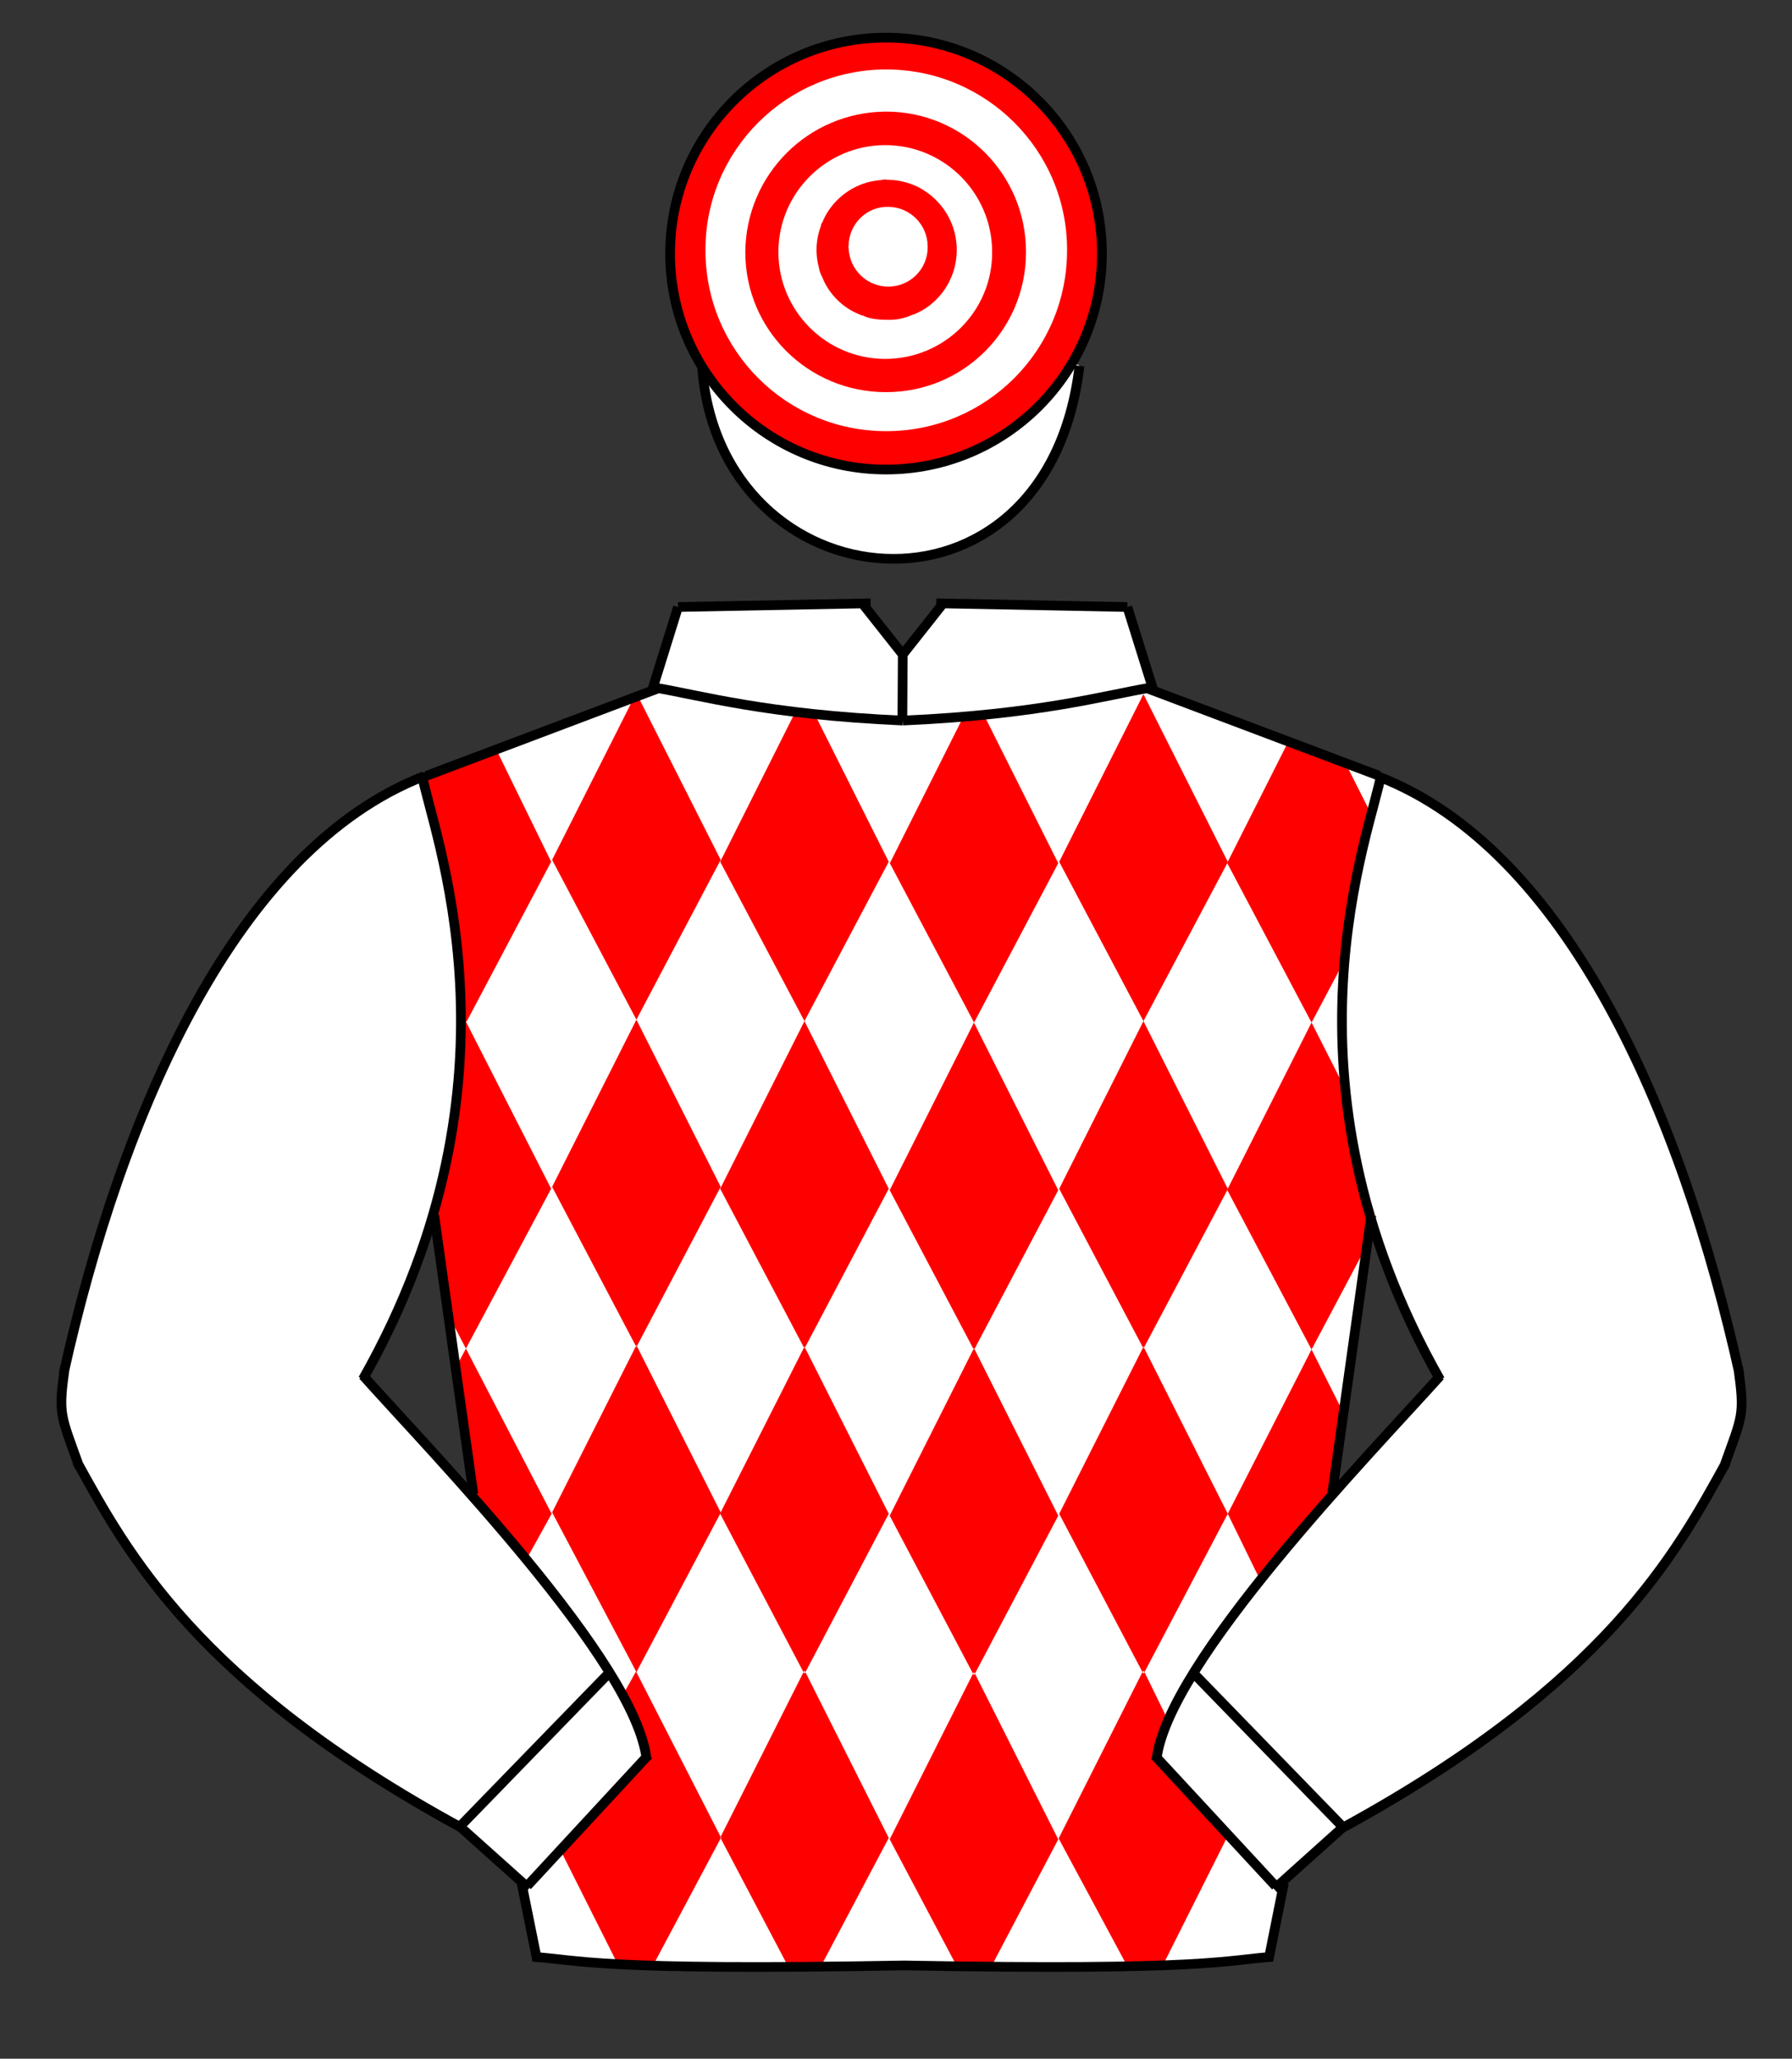
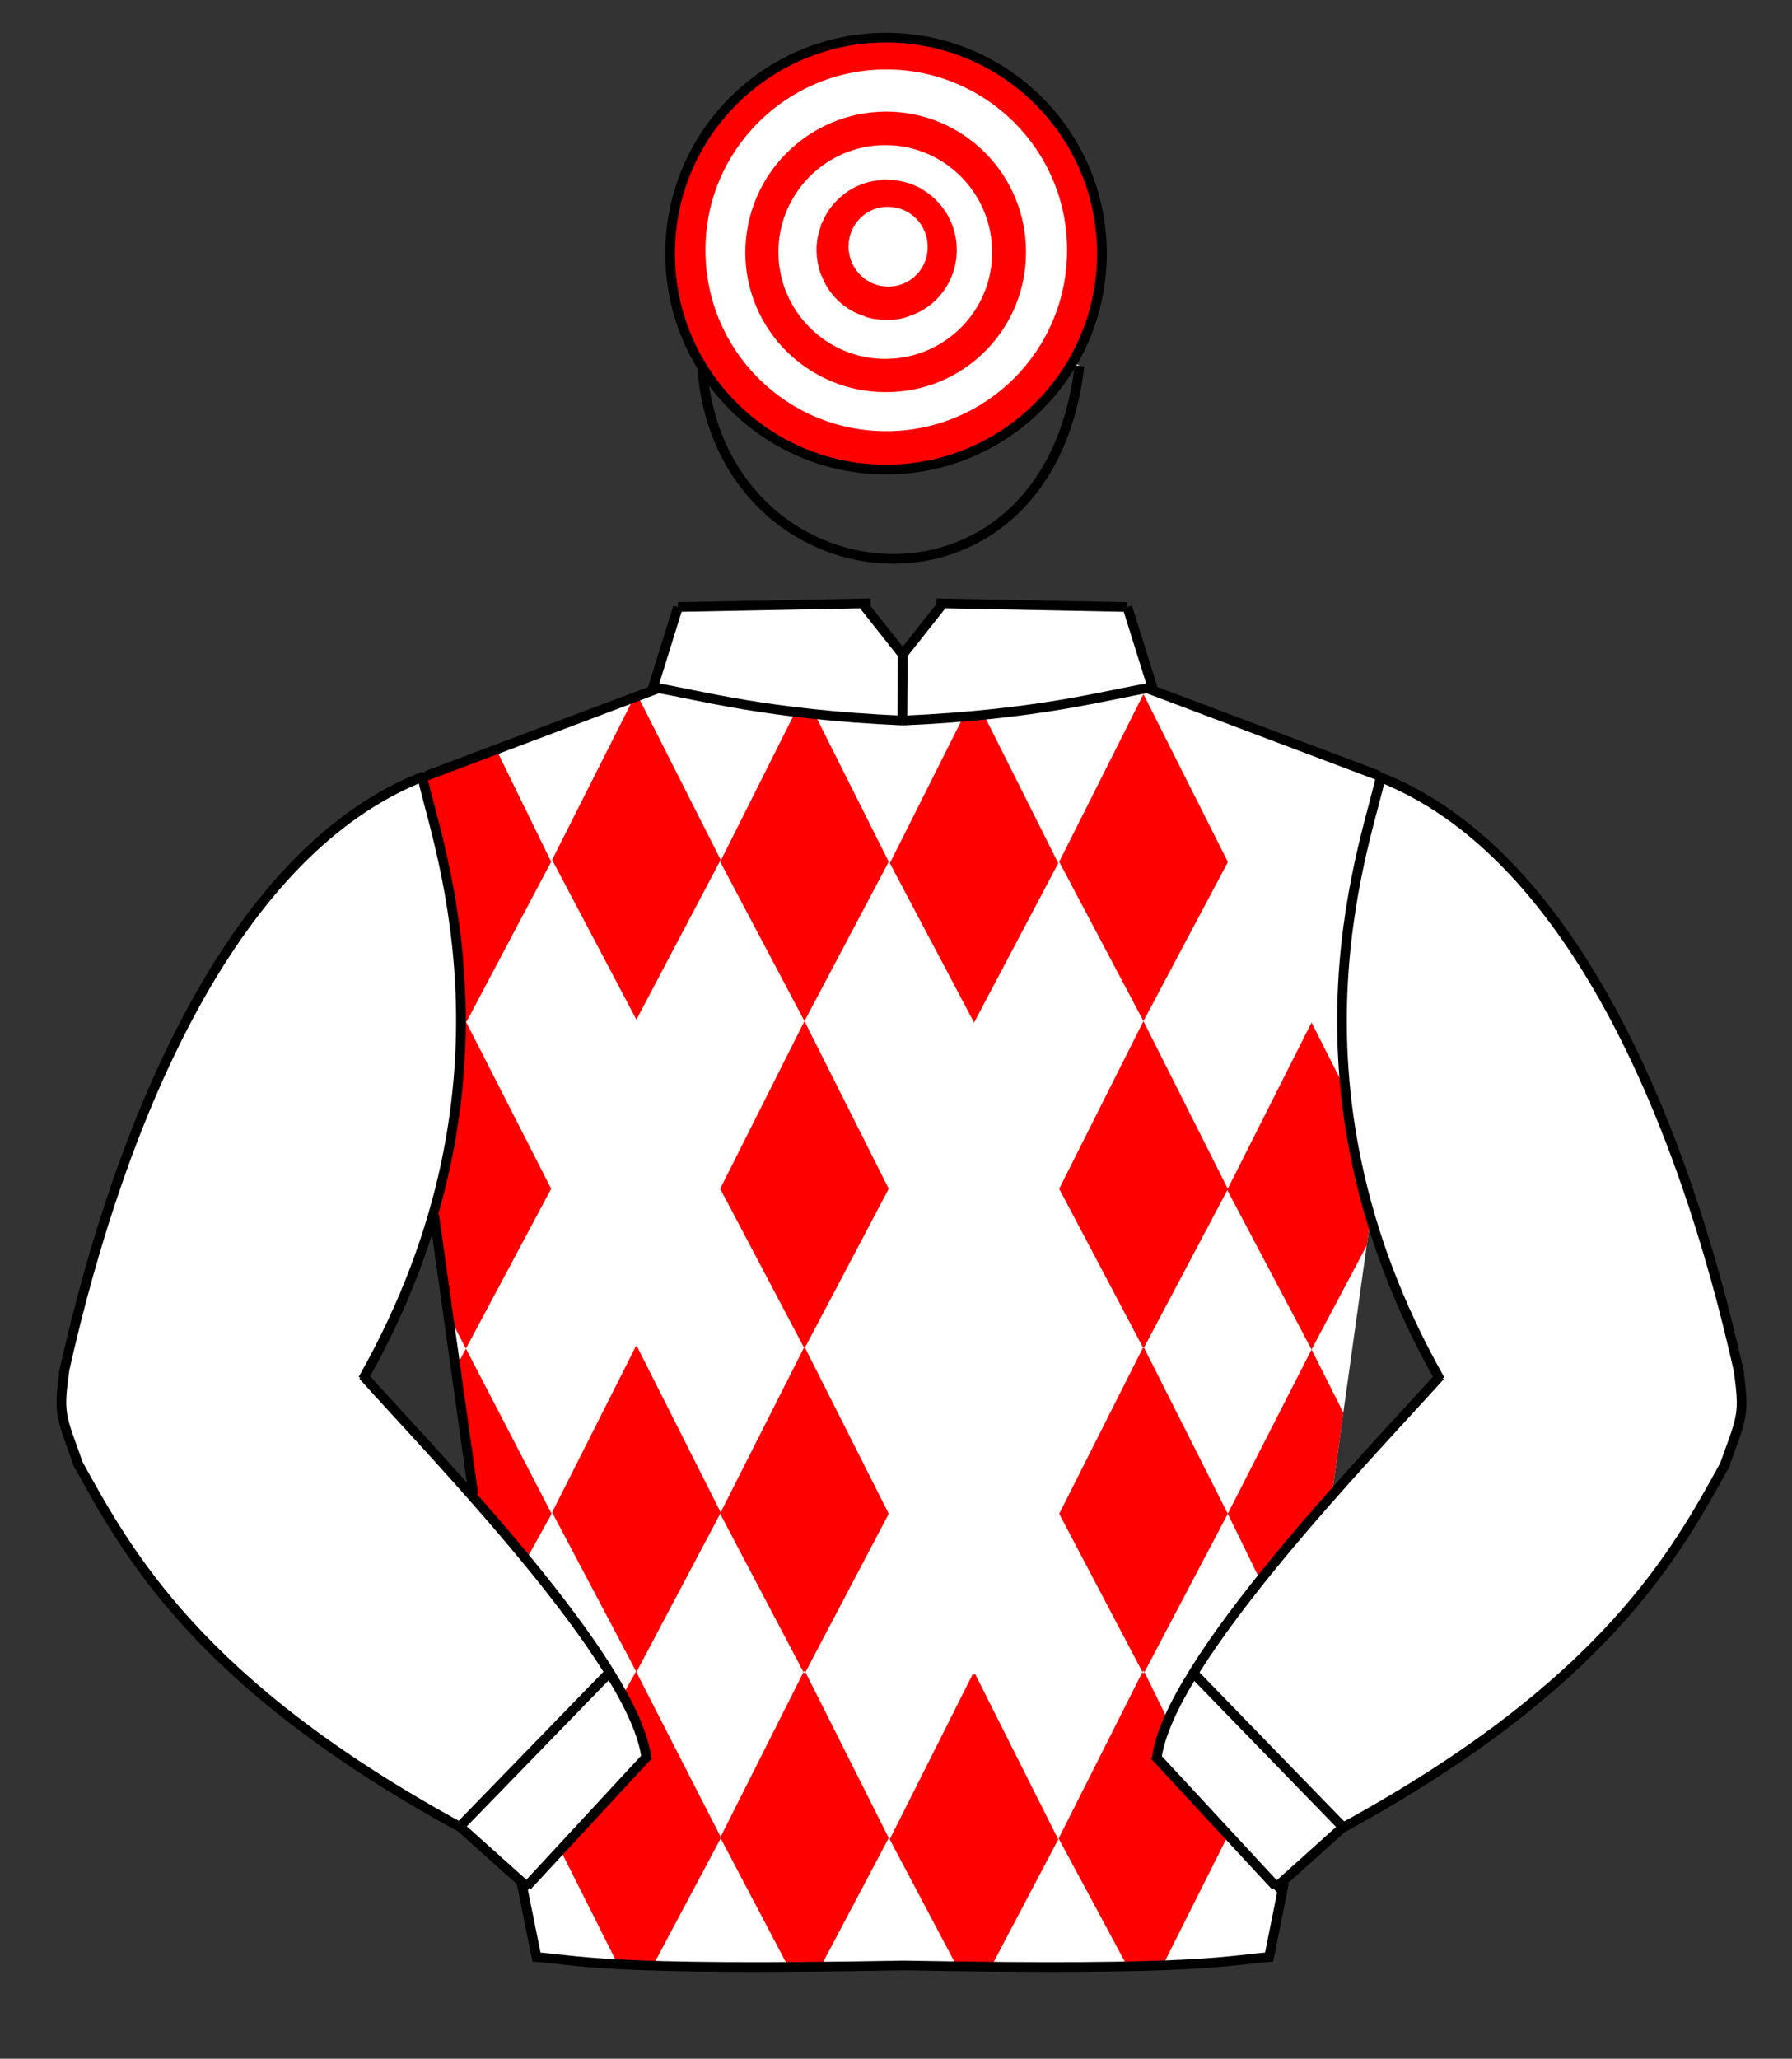
<svg xmlns="http://www.w3.org/2000/svg" version="1.1" id="Layer_1" x="0px" y="0px" width="74px" height="85px" viewBox="0 0 37 42.5" enable-background="new 0 0 37 42.5" xml:space="preserve">
  <rect x="0" y="0" width="37" height="42.5" fill="#333333" stroke="none" />
  <path fill="#FFFFFF" d="M23.67,14.21c-0.93,0.16-2.3,0.54-5.03,0.66h-0.01V14.8l0.01-1.28v-0.01l0.82-1.03v-0.03l3.819,0.08  l0.541,1.729L23.67,14.21z" />
  <path fill="#FFFFFF" d="M18.64,13.52l-0.01,1.28v0.07c-2.73-0.12-4.09-0.5-5.02-0.66l-0.15,0.05L14,12.53l3.82-0.08v0.03l0.82,1.03  V13.52z" />
  <path fill="#FFFFFF" d="M28.48,16.02l0.02,0.01c0.01,0.01,0,0.01,0,0.02c-0.221,1.07-1.54,4.56-0.2,9.08l-0.8,5.72l0.01,0.012  c-1.039,1.18-2.148,2.52-2.869,3.68c-0.41,0.67-0.689,1.27-0.75,1.75l2.449,2.65l0.021,0.02l0.13-0.12l0.021,0.03l-0.311,1.54  c-0.891,0.06-1.41,0.28-7.53,0.159h-0.01c-6.17,0.121-6.69-0.101-7.58-0.159l-0.31-1.54l0.01-0.01l0.09,0.09l0.02-0.021l2.45-2.648  c-0.06-0.48-0.34-1.08-0.76-1.75c-0.7-1.15-1.8-2.48-2.84-3.65l0.03-0.029l-0.81-5.761l-0.02-0.01c1.33-4.52-0.01-8-0.21-9.05  c0.01,0,0.02-0.01,0.03-0.01H8.8l4.66-1.76l0.15-0.05c0.93,0.16,2.29,0.54,5.02,0.66h0.01c2.73-0.12,4.1-0.5,5.03-0.66l0.15,0.05  L28.48,16.02z" />
  <path fill="#FF0000" d="M21.859,37.95l1.729-3.431l0.021,0.028l0.021-0.028l0.49,1h0.01c-0.13,0.278-0.21,0.539-0.239,0.771  l1.471,1.601L25.35,37.9l-1.34,2.67c-0.1,0-0.199,0.01-0.31,0.01H23.27l-1.408-2.62v-0.01H21.859z" />
  <path fill="#FF0000" d="M20.13,34.55l1.72,3.421l-1.379,2.619c-0.229,0-0.471,0-0.721-0.01l-1.38-2.609l0.01-0.021l1.71-3.4  l0.021,0.03L20.13,34.55z" />
  <path fill="#FF0000" d="M16.63,34.52l1.72,3.422l-1.4,2.648c-0.1,0-0.2,0-0.29,0c-0.13,0-0.26,0-0.39,0l-1.39-2.64l0.01-0.021  l-0.01-0.012l1.71-3.398l0.02,0.028L16.63,34.52z" />
  <path fill="#FF0000" d="M11.57,38.189l1.77-1.91c-0.05-0.369-0.22-0.812-0.48-1.289l0.27-0.48l0.01,0.01l1.74,3.4l-0.01,0.021  l0.01,0.01l-1.4,2.63c-0.12-0.011-0.23-0.011-0.34-0.021c-0.14,0-0.27-0.012-0.39-0.021L11.57,38.189z" />
  <path fill="#FF0000" d="M27.73,29.15h0.01l-0.07,0.5L27.5,30.85l0.01,0.012c-0.49,0.561-1,1.148-1.479,1.75L26,32.58l-0.65-1.33  l1.73-3.391L27.73,29.15z" />
  <polygon fill="#FF0000" points="23.609,34.49 23.59,34.52 21.88,31.27 21.87,31.25 23.6,27.82 23.609,27.83 23.62,27.82   25.35,31.25 23.63,34.52 " />
-   <polygon fill="#FF0000" points="20.12,27.85 21.85,31.29 20.13,34.55 20.109,34.52 20.09,34.55 18.37,31.29 18.38,31.27 20.1,27.85   20.109,27.859 " />
  <polygon fill="#FF0000" points="16.62,27.82 18.35,31.25 16.63,34.52 16.61,34.49 16.59,34.52 14.87,31.25 14.88,31.221 16.6,27.82   16.61,27.83 " />
  <polygon fill="#FF0000" points="11.4,31.221 13.13,27.79 13.14,27.8 13.15,27.79 14.88,31.221 14.87,31.25 13.14,34.52 13.13,34.51   13.13,34.5 13,34.25 " />
  <path fill="#FF0000" d="M9.62,27.84l1.77,3.41l-0.52,0.939c-0.18-0.209-0.36-0.432-0.54-0.642c-0.18-0.21-0.36-0.42-0.55-0.618  l-0.27-1.922L9.4,28.25L9.62,27.84z" />
  <path fill="#FF0000" d="M9.62,21.09l1.76,3.45l-1.76,3.3l-0.37-0.71L9.19,26.73L8.96,25.09l-0.02-0.01  c0.26-0.891,0.42-1.74,0.5-2.54c0.06-0.569,0.08-1.12,0.07-1.64h0.01L9.62,21.09z" />
-   <polygon fill="#FF0000" points="13.14,21.05 14.88,24.5 13.15,27.79 13.14,27.77 13.13,27.79 11.41,24.52 11.4,24.5 " />
  <polygon fill="#FF0000" points="16.61,21.08 18.35,24.54 16.62,27.82 16.61,27.8 16.6,27.82 14.87,24.54 14.89,24.5 " />
-   <polygon fill="#FF0000" points="20.109,21.11 21.85,24.57 20.12,27.85 20.109,27.83 20.1,27.85 18.37,24.57 18.38,24.55 " />
  <polygon fill="#FF0000" points="25.35,24.54 25.34,24.57 23.62,27.82 23.609,27.8 23.6,27.82 21.88,24.561 21.87,24.54   23.609,21.08 " />
  <path fill="#FF0000" d="M28.04,24.15c0.08,0.317,0.16,0.647,0.26,0.979l-0.079,0.58l-1.141,2.15l-1.74-3.291l0.01-0.029l1.73-3.43  l0.71,1.4C27.83,23.029,27.92,23.58,28.04,24.15z" />
-   <path fill="#FF0000" d="M27.779,15.75l0.529,1.05c-0.091,0.35-0.199,0.77-0.301,1.25c-0.1,0.51-0.188,1.1-0.238,1.76l-0.689,1.3  l-1.74-3.29l0.01-0.03l1.25-2.48l0.592,0.22L27.779,15.75z" />
  <polygon fill="#FF0000" points="21.87,17.79 23.609,14.33 25.35,17.79 25.34,17.82 23.609,21.08 21.88,17.81 " />
  <path fill="#FF0000" d="M20.311,14.75l1.539,3.07l-1.738,3.29l-1.739-3.29l0.01-0.02l1.511-3.01  C20.04,14.78,20.18,14.76,20.311,14.75z" />
  <path fill="#FF0000" d="M16.82,14.74l1.53,3.05l-1.74,3.29l-1.74-3.29l0.02-0.04l1.53-3.05C16.55,14.71,16.68,14.73,16.82,14.74z" />
  <polygon fill="#FF0000" points="13.17,14.37 14.88,17.75 13.14,21.05 11.41,17.77 11.4,17.75 13.09,14.4 " />
  <path fill="#FF0000" d="M10.25,15.48l1.13,2.31l-1.74,3.29l-0.02,0.01l-0.1-0.19H9.51c0-0.5-0.03-0.97-0.08-1.4v-0.01  c-0.18-1.69-0.6-2.91-0.7-3.46c0.01,0,0.02-0.01,0.03-0.01H8.8l0.42-0.16l1.03-0.39V15.48z" />
  <path fill="#FFFFFF" d="M10.89,38.93l-0.02,0.021l-0.09-0.09L9.51,37.72c-0.01,0-0.01-0.01-0.02-0.01l3.09-3.18  c0.42,0.67,0.7,1.27,0.76,1.75L10.89,38.93z" />
  <path fill="#FFFFFF" d="M24.641,34.54l3.09,3.18c0,0.011-0.01,0.011-0.01,0.011l-1.23,1.109l-0.131,0.12l-0.021-0.021l-2.45-2.649  C23.95,35.811,24.23,35.21,24.641,34.54z" />
  <path fill="#FFFFFF" d="M28.5,16.05c3.83,1.51,6.189,6.841,7.4,12.24c0.119,0.92,0.068,0.94-0.291,1.95  c-1.01,1.84-2.479,4.529-7.879,7.479l-3.092-3.18c0.721-1.16,1.83-2.5,2.87-3.68c0.87-0.99,1.7-1.86,2.2-2.42  c-0.65-1.15-1.1-2.262-1.41-3.312C26.96,20.61,28.279,17.12,28.5,16.05z" />
  <path fill="#FFFFFF" d="M7.52,28.42c0.5,0.561,1.34,1.45,2.22,2.46c1.04,1.17,2.14,2.5,2.84,3.65l-3.09,3.18  c-5.4-2.95-6.86-5.649-7.87-7.479C1.25,29.21,1.2,29.2,1.33,28.26c0-0.01,0.01-0.029,0.01-0.05c1.22-5.36,3.57-10.68,7.39-12.18  c0.2,1.05,1.54,4.53,0.21,9.05C8.63,26.141,8.17,27.26,7.52,28.42z" />
-   <path fill="#FFFFFF" d="M18.29,9.69c1.649,0,3.09-0.89,3.86-2.22l0.14,0.08c-0.66,5.64-7.44,4.97-7.79,0.01  C15.27,8.84,16.68,9.69,18.29,9.69z" />
+   <path fill="#FFFFFF" d="M18.29,9.69c1.649,0,3.09-0.89,3.86-2.22l0.14,0.08C15.27,8.84,16.68,9.69,18.29,9.69z" />
  <path fill="#FFFFFF" d="M22.75,5.23c0,0.82-0.221,1.59-0.6,2.24c-0.771,1.33-2.211,2.22-3.86,2.22c-1.61,0-3.02-0.85-3.79-2.13  c-0.42-0.67-0.66-1.47-0.66-2.33c0-2.46,1.99-4.45,4.45-4.45C20.76,0.78,22.75,2.77,22.75,5.23z" />
  <path fill="#FF0000" d="M22.152,7.466c-0.762,1.343-2.207,2.234-3.854,2.227c-1.605,0.007-3.012-0.848-3.797-2.128  c-0.424-0.665-0.665-1.471-0.665-2.333c0.007-2.454,2.008-4.455,4.455-4.455c2.461,0,4.462,2.001,4.462,4.462  C22.754,6.044,22.534,6.815,22.152,7.466z M18.299,8.901c2.064,0,3.733-1.668,3.733-3.733c0.008-2.058-1.669-3.734-3.733-3.734  c-2.064,0-3.74,1.676-3.733,3.733C14.565,7.232,16.234,8.901,18.299,8.901z" />
  <path fill="#FF0000" d="M21.184,5.21c0,1.598-1.293,2.892-2.896,2.885c-1.599,0-2.899-1.287-2.899-2.885  c0.007-1.605,1.301-2.899,2.906-2.906C19.891,2.303,21.191,3.604,21.184,5.21z M18.278,7.409c1.216,0,2.213-0.982,2.207-2.206  c0-1.216-0.988-2.207-2.207-2.207c-1.216,0-2.206,0.99-2.206,2.206C16.071,6.419,17.062,7.409,18.278,7.409z" />
  <path fill="#FF0000" d="M19.331,4.135c0.565,0.566,0.565,1.485,0,2.05c-0.134,0.134-0.297,0.24-0.459,0.304  c-0.021,0.007-0.042,0.015-0.063,0.021c-0.156,0.071-0.325,0.099-0.502,0.092c-0.099,0-0.191-0.007-0.276-0.021  c-0.07-0.014-0.141-0.028-0.205-0.063c-0.035-0.007-0.056-0.014-0.084-0.029c-0.163-0.063-0.325-0.169-0.459-0.303  c-0.135-0.135-0.241-0.297-0.304-0.46c-0.036-0.064-0.057-0.127-0.071-0.198c-0.078-0.29-0.064-0.587,0.042-0.863  c0-0.028,0.007-0.05,0.028-0.071c0.064-0.163,0.17-0.325,0.304-0.459c0.254-0.255,0.58-0.396,0.912-0.417  c0.035-0.007,0.078-0.007,0.12-0.007c0.184,0,0.361,0.035,0.544,0.106c0.078,0.035,0.164,0.078,0.248,0.134  C19.184,4.001,19.262,4.064,19.331,4.135z M18.341,5.917c0.453,0,0.821-0.368,0.813-0.827c0-0.453-0.368-0.82-0.82-0.82  c-0.445-0.007-0.813,0.361-0.813,0.813L17.514,5.09c0,0.014,0,0.028,0.007,0.036C17.542,5.571,17.903,5.917,18.341,5.917z" />
  <path fill="#FF0000" d="M19.105,3.951c-0.086-0.057-0.17-0.099-0.25-0.134C18.95,3.852,19.034,3.895,19.105,3.951z" />
  <path fill="#FF0000" d="M17.521,5.083c0,0.015,0,0.028,0,0.043c-0.007-0.007-0.007-0.021-0.007-0.036L17.521,5.083z" />
  <path fill="#FF0000" d="M18.313,3.711c-0.042,0-0.085,0-0.12,0.007c0.028-0.014,0.071-0.014,0.113-0.014L18.313,3.711z" />
  <path fill="none" stroke="#000000" stroke-width="0.2" d="M14.496,7.563c0.349,4.959,7.138,5.632,7.792-0.011" />
  <path fill="none" stroke="#000000" stroke-width="0.2" d="M18.674,40.574c-6.36,0.117-6.72-0.117-7.674-0.178 M11.093,40.479  l-0.324-1.604 M18.658,40.574c6.314,0.117,6.672-0.117,7.619-0.178 M26.188,40.479l0.322-1.604" />
  <line fill="none" stroke="#000000" stroke-width="0.2" x1="9.774" y1="30.846" x2="8.965" y2="25.088" />
-   <line fill="none" stroke="#000000" stroke-width="0.2" x1="27.504" y1="30.846" x2="28.313" y2="25.088" />
  <path fill="none" stroke="#000000" stroke-width="0.2" d="M8.804,16.016l4.825-1.82 M13.451,14.292l0.548-1.76 M13.999,12.531  l3.977-0.077 M13.521,14.195c0.926,0.154,2.297,0.556,5.119,0.68 M17.821,12.477l0.841,1.063 M28.477,16.016l-4.826-1.82   M23.827,14.292l-0.55-1.76 M23.277,12.531l-3.944-0.077 M23.758,14.195c-0.925,0.154-2.298,0.556-5.118,0.68 M19.456,12.477  l-0.84,1.063 M18.64,13.439l-0.008,1.357" />
  <path fill="none" stroke="#000000" stroke-width="0.2" d="M9.511,37.723c-5.465-2.979-6.904-5.705-7.923-7.547 M8.757,16.023  c-3.869,1.502-6.24,6.909-7.445,12.341 M7.493,28.473c3.543-6.252,1.396-11.367,1.212-12.519 M13.351,36.334  c-0.199-2.004-4.425-6.336-5.857-7.939 M12.626,34.484L9.45,37.753 M10.888,38.93l2.502-2.703 M10.923,38.986l-1.412-1.264   M1.341,28.21c-0.142,1.008-0.095,0.978,0.299,2.081" />
  <path fill="none" stroke="#000000" stroke-width="0.2" d="M35.641,30.188c-1.019,1.847-2.457,4.563-7.924,7.547 M35.917,28.376  c-1.205-5.435-3.576-10.838-7.444-12.341 M28.521,15.965c-0.188,1.151-2.33,6.268,1.213,12.518 M29.734,28.406  c-1.438,1.604-5.657,5.936-5.857,7.938 M27.775,37.766l-3.176-3.27 M23.839,36.238l2.501,2.701 M27.717,37.732l-1.41,1.266   M35.588,30.303c0.395-1.104,0.439-1.072,0.301-2.08" />
  <circle fill="none" stroke="#000000" stroke-width="0.2" cx="18.294" cy="5.235" r="4.458" />
</svg>